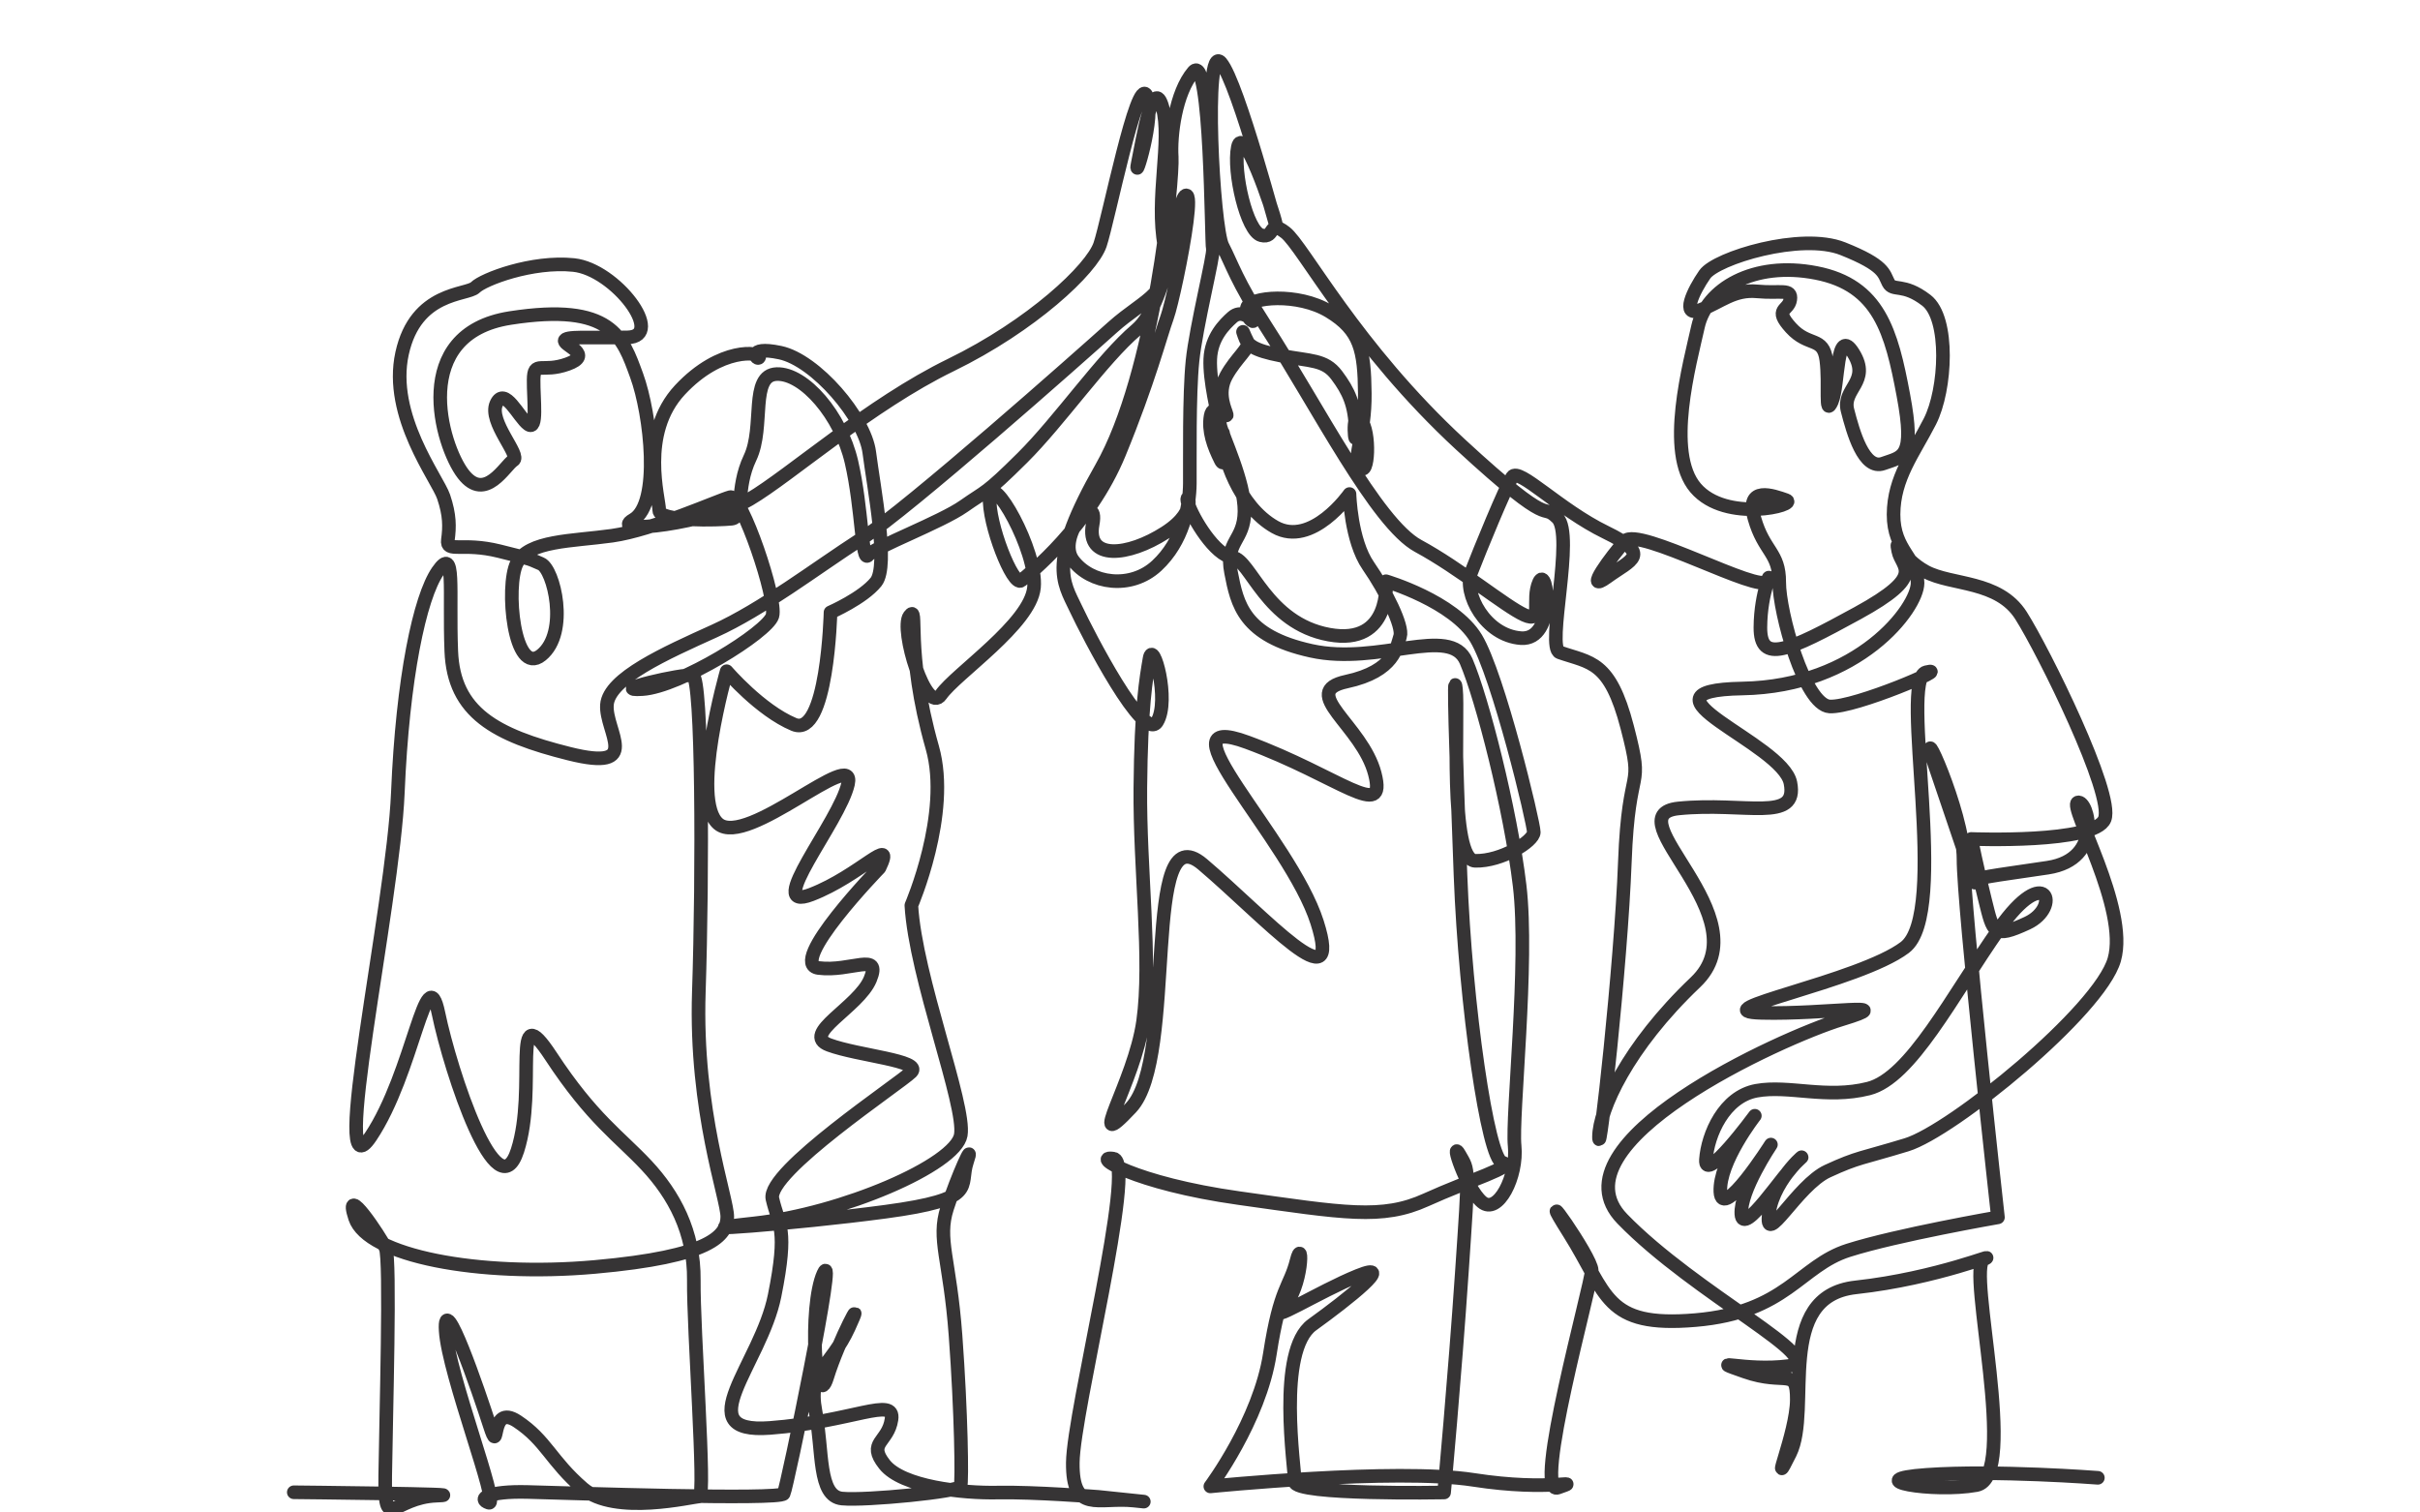
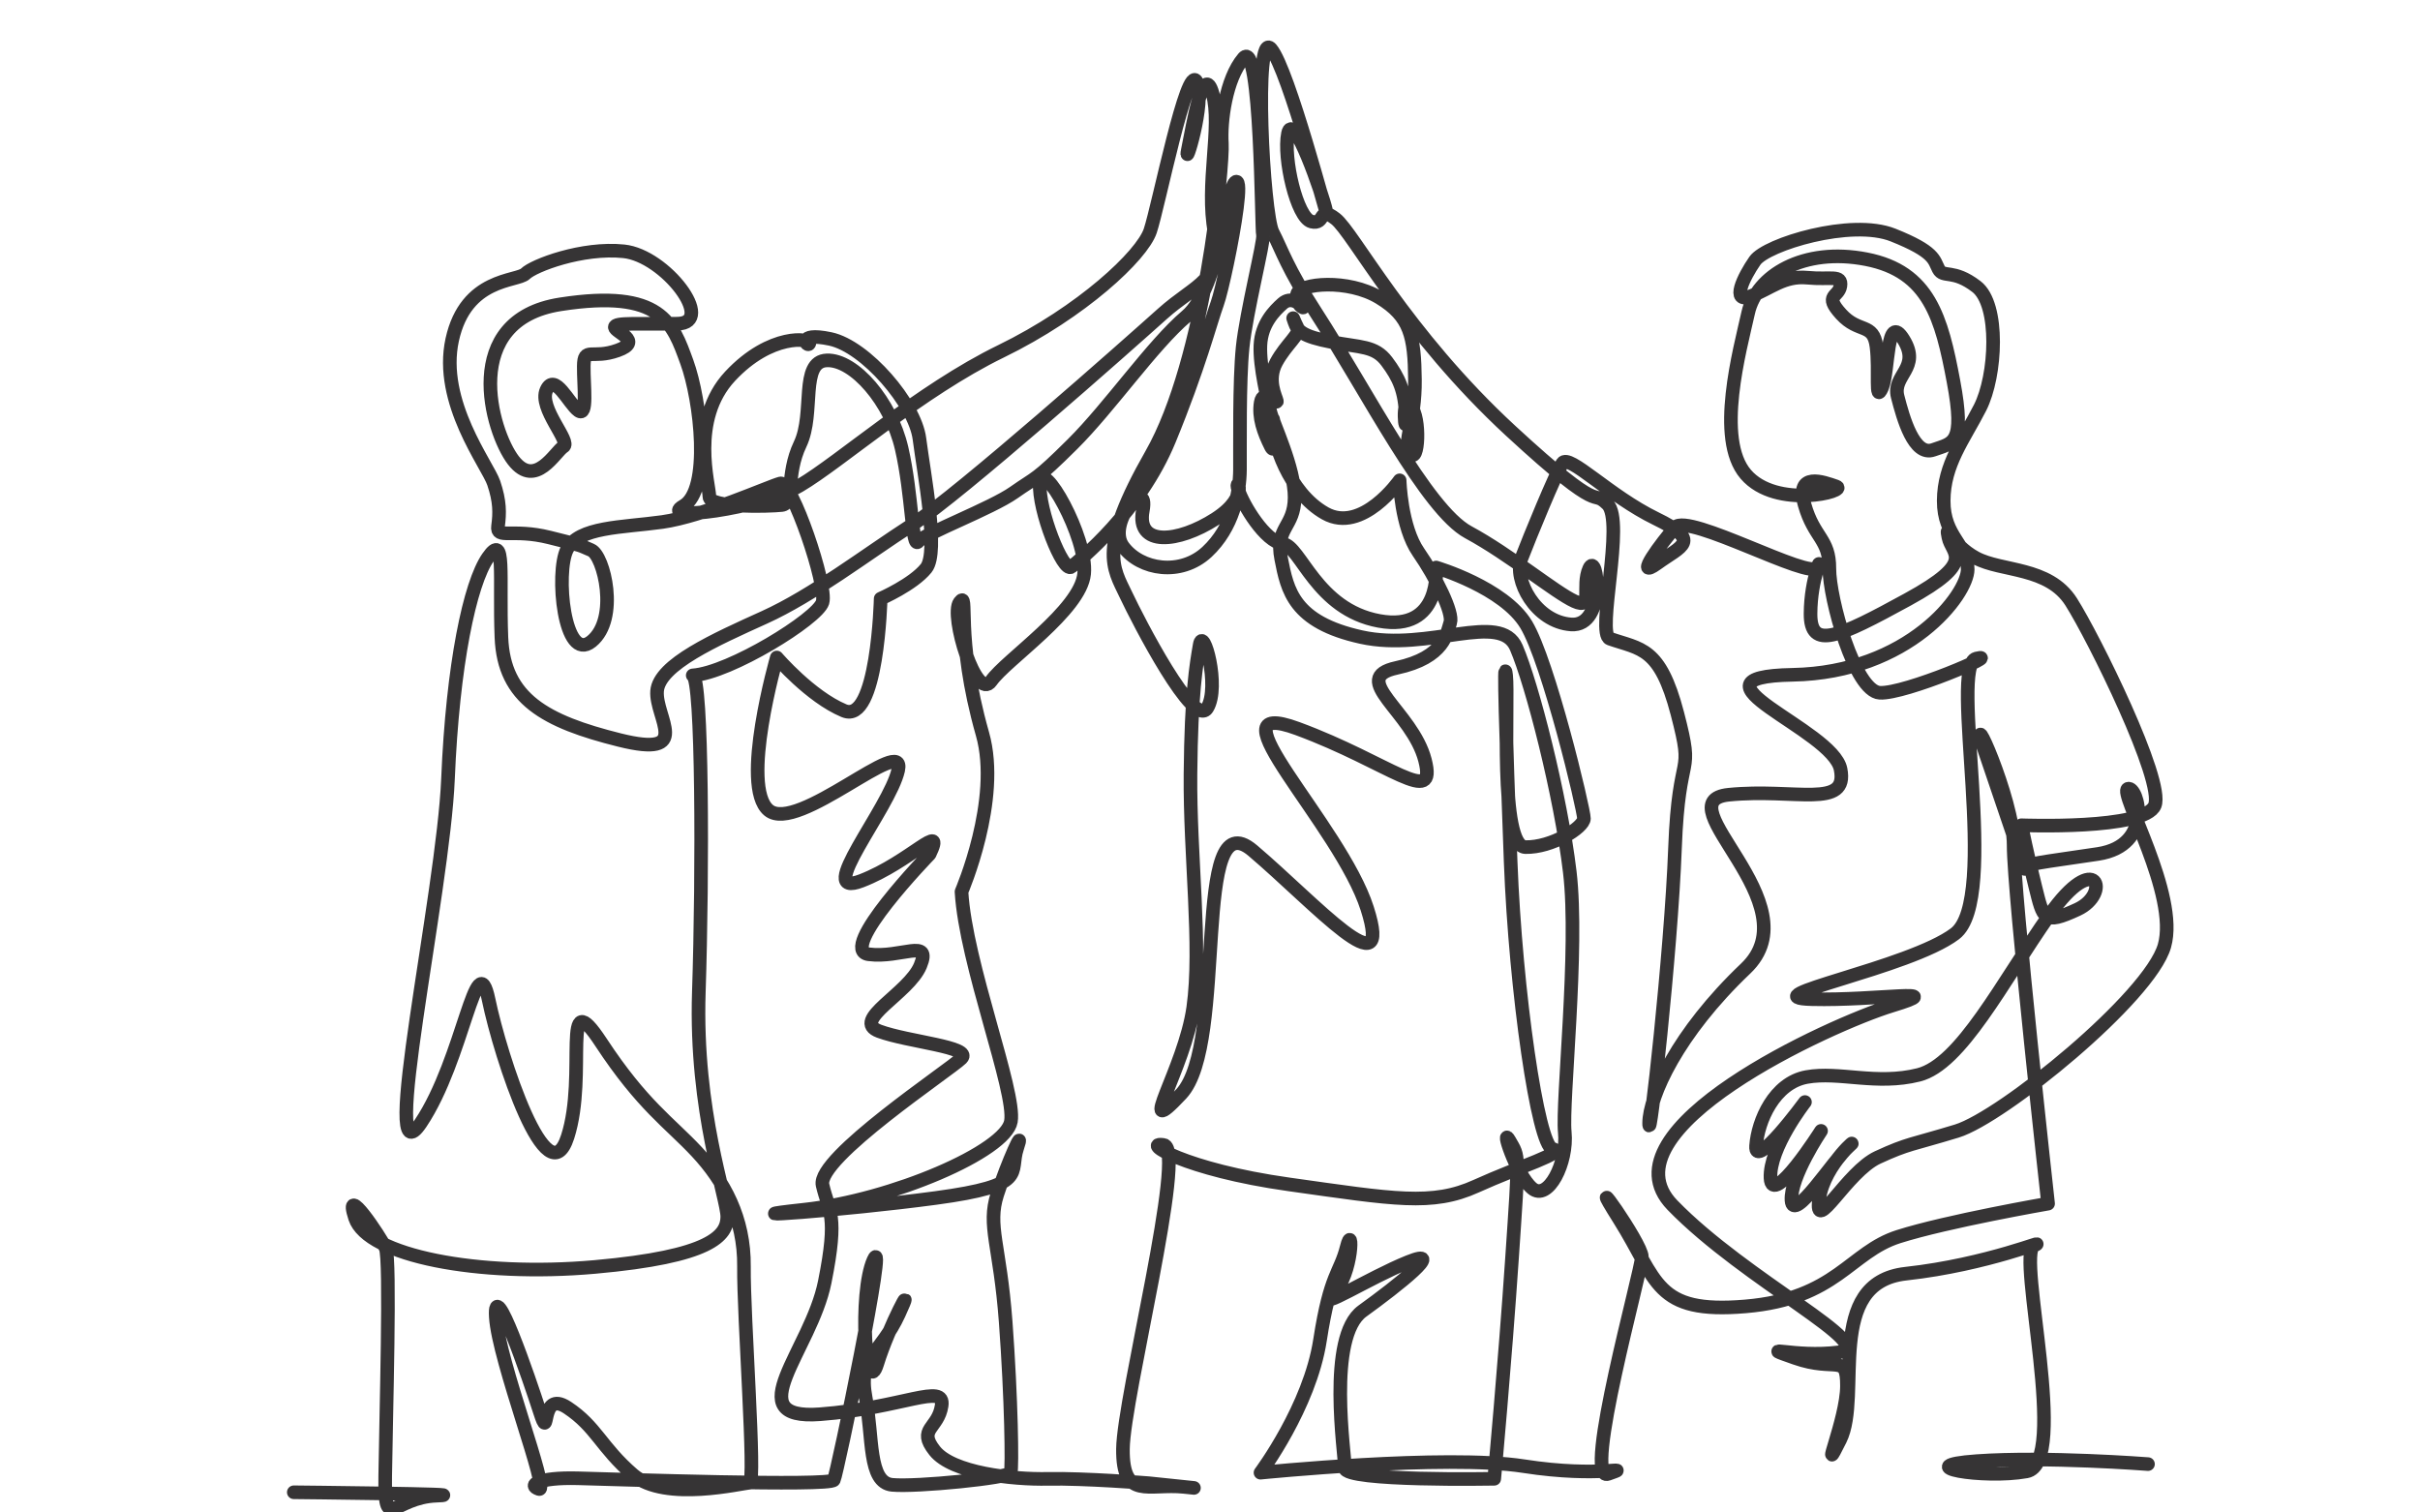
<svg xmlns="http://www.w3.org/2000/svg" version="1.1" x="0px" y="0px" width="1280px" height="800px" viewBox="0 0 1280 800" enable-background="new 0 0 1280 800" xml:space="preserve">
  <g id="New_Layer">
-     <path fill-rule="evenodd" clip-rule="evenodd" fill="none" stroke="#363435" stroke-width="7.199" stroke-linecap="round" stroke-linejoin="round" stroke-miterlimit="10" d="   M155.391,789.309c0,0,98.877,0.985,75.594,1.793c-23.28,0.809-27.649,20.538-27.234-10.631   c0.415-31.148,2.894-114.535,0.236-120.256c-2.656-5.719-22.745-35.895-16.184-15.957c6.564,19.948,65.196,31.354,126.805,25.876   c61.622-5.481,69.958-16.575,70.069-26.462c0.113-9.89-17.141-55.517-15.044-118.93c2.096-63.322,1.876-166.503-3.23-167.507   s-46.152,8.518-26.522,7.248c19.631-1.271,66.013-29.98,68.668-38.696c2.655-8.71-16.327-64.43-22.309-62.823   c-5.982,1.606-41.102,17.401-62.436,20.387c-21.335,2.982-44.327,2.416-50.442,14.542c-6.116,12.13-1.617,60.508,13.023,48.581   c14.639-11.928,6.532-45.467-0.249-48.264c-6.78-2.798-2.533-1.816-22.063-6.684c-19.526-4.862-28.118,1.064-27.176-5.928   c0.943-6.987,1.023-13.12-2.256-22.838c-3.278-9.717-29.22-42.745-21.974-75.818c7.241-33.05,34.418-30.645,38.727-34.911   c4.306-4.266,29.94-14.133,52.023-11.854c22.086,2.278,48.891,37.898,28.46,38.279c-20.427,0.382-33.176-0.801-33.209,1.823   c-0.031,2.622,15.228,7.365,1.551,12.284c-13.675,4.919-17.842-2.184-17.973,8.313c-0.132,10.499,2.213,27.187-2.848,23.563   s-12.508-20.437-16.885-10.915c-4.376,9.521,13.271,27.465,8.982,29.987c-4.289,2.523-14.759,22.417-26.483,7.235   c-11.717-15.173-28.804-74.212,24.885-82.531c53.695-8.324,59.428,10.18,66.846,30.482c7.42,20.314,12.821,67.752-1.761,76.158   c-14.584,8.41,40.024,1.86,61.471-10.768c21.444-12.622,63.6-50.139,106.416-70.988c42.804-20.848,74.607-50.7,78.987-63.711   c4.379-13.012,19.548-89.507,24.558-78.914c5.014,10.595-7.25,48.733-4.575,35.692c2.67-13.038,8.079-46.954,13.033-29.383   c4.952,17.585-3.831,47.953,1.054,73.421c4.887,25.485-9.611,26.885-27.654,43.075c-18.046,16.198-107.482,95.502-132.375,111.556   c-24.9,16.057-52.422,37.315-78.135,48.973c-25.716,11.655-55.72,24.963-56.741,38.989c-1.023,14.031,19.193,35.635-19.932,25.867   c-39.106-9.762-61.119-21.73-62.4-54.252c-1.282-32.496,2.433-56.079-7.115-42.285c-9.55,13.794-18.637,56.57-21.147,117.13   c-2.513,60.642-37.058,215.842-14.383,181.984c22.66-33.83,29.458-96.243,35.882-65.239c6.429,31.025,31.109,105.82,41.789,72.525   c10.672-33.267-4.08-83.027,17.715-49.851c21.813,33.204,36.236,42.402,50.59,57.783c14.359,15.389,25.254,35.114,24.958,60.752   c-0.294,25.653,6.394,114.427,2.967,114.337c-3.428-0.089-44.685,10.359-61.645-4.277c-16.952-14.625-19.389-25.322-34.675-35.467   c-15.282-10.142-8.817,20.148-14.583,2.276c-5.765-17.865-24.73-73.221-23.319-50.183c1.412,23.047,28.771,92.867,22.8,90.938   c-5.972-1.928-0.778-6.226,20.628-5.667c21.409,0.56,133.628,4.388,135.382,0.887c1.752-3.504,28.865-133.868,20.971-116.382   c-7.895,17.49-4.238,75.15,1.979,54.934c6.214-20.206,21.06-47.262,11.419-26.271c-9.649,21.001-21.658,22.464-17.605,43.829   c4.054,21.378,1.225,45.245,14.072,46.472c12.848,1.221,61.784-3.708,62.669-6.343c0.882-2.641,0.388-39.006-2.633-79.837   c-3.02-40.791-9.772-50.697-4.466-67.365c5.304-16.657,14.931-37.62,10.521-24.479c-4.414,13.147,6.655,19.618-43.074,26.3   c-49.72,6.681-115.665,11.171-69.399,6.171c46.274-4.998,106.463-30.855,109.188-46.689c2.725-15.829-23.961-83.572-26.137-121.523   c0,0,20.995-48.501,11.103-83.339c-14.83-52.218-6.897-76.608-12.089-69.712c-5.188,6.896,8.846,52.93,16.64,41.695   c7.799-11.23,47.318-37.484,49.209-56.754c1.891-19.262-22.427-61.951-23.418-47.949c-0.992,14.008,12.329,47.676,16.63,44.27   c4.297-3.404,36.107-28.946,51.813-67.146c15.693-38.169,21.877-62.539,25.373-72.083c1.159-3.173,3.215-11.539,5.25-21.241   c4.091-19.479,8.108-44.324,4.686-43.238c-5.125,1.627-8.155,55.771-26.188,71.089c-18.041,15.323-40.507,48.06-60.309,67.729   c-19.804,19.68-18.925,17.072-30.949,25.547c-12.022,8.475-47.12,21.646-50.577,25.947c-3.456,4.304-3.151-24.632-8.854-49.313   c-5.701-24.669-25.05-47.029-39.534-46.504c-14.481,0.523-6.271,27.866-14.123,44.315c-7.855,16.459-2.911,31.482-9.737,32.191   c-6.826,0.707-38.365,1.689-38.292-4.442c0.073-6.134-10.591-40.564,10.967-63.68c21.551-23.105,42.801-19.967,41.92-17.362   c-0.881,2.603-7.591-6.311,11.094-2.356c18.692,3.954,44.773,34.353,47.134,52.809c2.362,18.463,10.454,59.88,3.541,68.485   c-6.915,8.604-24.053,16.082-24.053,16.082s-1.573,66.728-19.414,59.25c-17.837-7.474-35.519-28.12-35.519-28.12   s-19.554,68.073-4.334,80.77c15.224,12.702,73.017-41.277,68.535-21.161c-4.484,20.125-45.157,68.409-19.418,58.488   c25.735-9.925,44.764-32.338,36.03-14.067c0,0-49.249,50.736-32.18,52.934c17.072,2.193,33.429-8.852,27.29,5.978   c-6.141,14.836-37.074,29.045-21.744,34.729c15.333,5.685,49.52,8.317,43.469,14.345c-6.051,6.023-76.707,52.795-73.443,67.019   c3.266,14.227,8.391,15.241,1.144,51.318c-7.252,36.108-46.22,73.188-2.486,69.896c43.743-3.292,66.169-16.887,64.327-4.529   c-1.844,12.361-12.986,12.073-3.678,23.842c9.31,11.773,41.007,15.264,59.881,14.869c18.877-0.396,53.176,2.279,53.176,2.279   s37.684,3.925,18.839,1.964c-18.839-1.964-32.579,7.152-32.324-20.056c0.25-27.187,33.925-158.871,21.578-160.782   c-12.342-1.907,10.702,13.034,66.283,20.841c55.61,7.81,75.692,11.521,98.974,0.94c23.284-10.573,48.086-17.915,40.364-19.711   c-7.724-1.792-19.526-83.387-22.132-151.877c-2.605-68.389-3.844-111.265-2.393-98.538c1.453,12.729-3.726,90.435,10.166,90.784   c13.898,0.346,30.956-10.355,30.987-15.124c0.031-4.766-18.723-82.954-30.554-102.586c-11.828-19.623-47.636-30.163-47.636-30.163   s3.16,34.34-30.119,28.243c-33.266-6.091-41.531-39.663-50.91-40.771c-9.382-1.108-21.165-20.704-23.657-28.659   c-2.492-7.953,7.658,2.822-12.081,15.497c-19.742,12.677-41.95,14.765-38.359-4.448c3.59-19.208-19.685,6.535-10.417,19.045   c9.271,12.518,30.583,15.675,44.352,2.846c13.771-12.825,17.344-31.165,17.451-43.44c0.105-12.272-0.45-46.465,1.413-64.812   c1.864-18.34,11.57-56.604,10.74-59.246c-0.831-2.647-0.807-104.844-10.266-93.724c-9.459,11.122-12.212,33.755-11.461,45.129   c0.752,11.375-8.68,114.371-37.273,164.495c-28.622,50.174-20.183,60.034-13.486,74.246c6.697,14.218,36.074,71.201,43.007,59.938   c6.934-11.258-2.173-43.998-3.971-33.503c-1.802,10.505-4.5,25.379-4.884,68.471c-0.386,43.134,6.03,90.887,1.464,123.412   c-4.571,32.548-31.48,72.498-6.401,45.749c25.063-26.737,4.827-156.841,37.923-128.714c33.126,28.151,74.697,75.067,60.49,30.601   c-14.191-44.416-85.412-113.067-36.863-95.151c48.589,17.926,74.063,42.333,67.411,16.636   c-6.646-25.684-40.697-43.236-15.018-48.757c25.686-5.519,26.64-18.682,28.387-23.909c1.746-5.229-7.511-23.905-16.81-37.308   c-9.291-13.396-9.953-37.982-9.953-37.982s-19.862,28.472-39.409,17.461c-19.542-11.008-27.846-38.395-27.764-48.033   c0.082-9.64,2.814,20.232-0.961,12.688c-3.775-7.543-6.692-15.504-5.344-23.36c1.346-7.854,8.942,1.535,8.533-0.666   c-0.403-2.202-5.447-11.085-0.251-20.598c5.196-9.507,12.916-15.012,11.238-18.114c-1.679-3.106-3.344-7.958-1.679-3.106   c1.665,4.857,4.201,7.544,19.527,10.541c15.328,3,23.012,1.87,29.342,10.348c6.336,8.474,9.692,15.564,10.016,29.161   c0.321,13.594-2.898-11.902,2.602-5.637c5.501,6.272,4.028,31.224-0.189,24.984c-4.221-6.244,2.684-16.156,2.431-38.949   c-0.256-22.784-2.305-33.341-18.856-43.371c-16.549-10.026-42.141-7.579-43.471-1.922c-1.324,5.656,4.62,8.426,2.932,6.631   c-1.693-1.787-6.35-5.401-10.643-1.567c-4.299,3.837-11.177,10.673-11.699,22.042c-0.525,11.374,4.013,29.441,5.242,35.166   c1.231,5.73,12.978,29.686,12.844,45.472c-0.132,15.791-10.373,15.541-7.099,32.297c3.274,16.767,6.548,33.538,42.366,41.448   c35.828,7.919,73.597-13.999,82.006,5.544c8.412,19.553,23.408,78.015,28.271,118.666c4.868,40.693-4.246,121.71-2.641,137.662   c1.611,15.96-8.824,36.929-17.353,29.632c-8.523-7.298-16.908-34.043-11.828-25.07s5.104,5.437,1.276,61.974   c-3.83,56.604-9.411,116.787-9.411,116.787s-79.02,1.482-78.966-5.616c0.059-7.099-9.737-69.418,9.245-83.101   c18.976-13.682,44.864-34.267,24.216-25.945c-20.647,8.323-49.959,27.05-39.584,16.691c10.377-10.36,10.602-38.68,7.061-24.609   c-3.543,14.071-8.687,13.938-14.121,49.228c-5.436,35.315-31.478,70.119-31.478,70.119s97.958-9.865,139.138-3.463   c41.197,6.404,58.504-0.858,44.72,4.112c-13.779,4.965,17.813-107.743,17.854-114.829c0.042-7.083-32.301-52.169-11.899-19.785   c20.416,32.406,18.596,50.082,66.721,46.009c48.134-4.074,55.119-28.706,80.928-36.904c25.809-8.193,79.116-17.453,79.116-17.453   s-18.313-164.896-18.223-189.596c0.089-24.681-25.409-79.929-15.244-49.737c10.172,30.216,22.05,64.905,21.203,62.238   c-0.849-2.67,8.586-3.315,38.621-7.857c30.033-4.536,21.04-36.109,15.889-34.476c-5.148,1.637,27.085,55.918,19.293,83.1   c-7.797,27.195-85.735,90.588-109.812,97.938c-24.075,7.35-25.481,6.403-41.829,13.949c-16.349,7.549-33.682,41.634-31.014,22.223   c2.67-19.407,23.343-34.805,15.586-27.927c-7.758,6.882-29.388,40.851-30.185,28.437c-0.799-12.415,15.631-36.769,15.631-36.769   s-25.955,40.929-26.733,24.976c-0.779-15.946,18.221-40.229,18.221-40.229s-26.788,36.472-25.861,23.223   c0.928-13.245,9.605-33.365,26.786-36.465c17.175-3.096,36.879,4.477,59.221-1.143c22.341-5.623,44.135-48.945,69.149-84.536   c24.997-35.566,32.877-11.339,14.838-2.966c-18.044,8.372-18.022,5.003-22.26-11.873c-4.23-16.868-7.42-32.645-7.42-32.645   s65.412,2.579,70.596-10.519c5.18-13.095-32.313-88.876-44.243-107.643c-11.923-18.759-36.759-15.853-50.427-23.221   c-13.666-7.365-16.183-19.726-14.508-10.899c1.68,8.825,15.356,12.678-21.531,32.869c-36.893,20.196-51.477,26.871-51.385,7.526   c0.095-19.337,6.997-31.47,3.543-24.522c-3.455,6.943-68.267-28.906-75.149-21.17c-6.885,7.733-22.395,28.435-9.514,19.09   c12.878-9.351,24.009-11.712-0.722-23.733c-24.716-12.019-45.938-34.475-49.388-29.295c-3.448,5.183-17.339,39.077-21.684,50.386   c-4.35,11.312,7.476,33.573,26.28,34.916c18.806,1.342,13.918-39.2,9.586-29.646c-4.332,9.56,2.43,22.03-7.801,17.382   c-10.231-4.645-34.034-24.556-56.173-36.516c-22.128-11.952-53.574-74.437-80.552-116.132   c-15.391-23.788-17.906-32.814-22.938-42.556c-5.028-9.741-10.148-107.678-0.879-96.988c9.274,10.693,30.736,93.329,29.1,85.422   c-1.642-7.908-17.446-53.719-20.109-40.684c-2.669,13.043,4.736,44.688,12.39,46.621c7.654,1.932,3.48-8.663,12.795-1.441   c9.317,7.219,36.857,60.665,92.655,112.169c51.109,47.181,41.776,29.703,51.125,38.71c9.344,9.01-6.047,68.632,1.282,71.196   c16.217,5.676,26.491,4.173,35.706,39.591c9.219,35.448,0.763,16.742-1.257,71.314c-2.018,54.636-13.764,159.489-13.681,145.338   c0.083-14.146,14.849-47.352,51.044-81.761c36.177-34.391-44.073-88.418-8.942-91.947c35.131-3.528,63.351,7.75,59.165-13.503   c-4.186-21.239-87.077-48.82-25.451-49.933c61.647-1.115,92.638-42.57,92.688-55.758c0.051-13.183-12.771-17.01-12.692-36.333   c0.079-19.317,10.608-32.277,19.228-49.181c8.615-16.901,10.459-54.564-1.896-64.061c-12.356-9.5-17.503-4.366-20.049-9.247   c-2.543-4.878-1.878-9.167-24.05-18.016c-22.163-8.85-67.054,4.956-73.074,13.564c-6.019,8.611-12.925,22.897-2.23,18.775   c10.694-4.124,17.563-10.963,29.939-9.79c12.376,1.175,18.37-1.746,17.487,4.362c-0.882,6.11-8.988,4.603,0.356,14.9   c9.354,10.303,17.07,4.354,18.721,17.106c1.653,12.751-0.989,30.662,2.897,21.987c3.881-8.674,2.092-40.779,11.429-25.653   c9.341,15.133-6.063,18.709-3.12,30.184c2.944,11.477,8.632,31.854,18.911,28.154c10.277-3.698,16.905-2.711,10.62-36.21   c-6.281-33.477-12.798-58.094-46.086-64.589c-33.271-6.491-58.112,8.673-62.483,28.276c-4.369,19.606-17.436,66.644-1.295,85.463   c16.146,18.833,54.678,8.796,47.847,6.436c-6.83-2.362-21.764-7.993-16.723,9.689c5.049,17.688,13.174,17.888,13.099,33.701   c-0.073,15.822,13.396,64.973,26.665,65.741c13.269,0.77,65.601-21.698,51.028-18.098c-14.574,3.601,12.805,127.358-11.279,145.578   c-24.091,18.229-109.929,33.723-75.63,34.588c34.305,0.868,74.374-6.359,42.303,3.43c-32.072,9.789-154.752,65.598-116.087,105.517   c38.714,39.964,110.726,74.925,87.786,77.876c-22.933,2.956-44.662-4.701-22.933,2.956c21.74,7.66,27.519-2.837,27.438,14.905   c-0.08,17.749-15.147,51.69-3.57,28.31c11.573-23.372-8.78-83.021,34.776-87.805c43.562-4.784,76.848-19.288,67.663-14.799   c-9.187,4.487,19.107,115.247-3.858,119.383c-22.965,4.142-63.09-2.827-26.37-5.423c36.726-2.597,90.595,1.569,90.595,1.569" />
+     <path fill-rule="evenodd" clip-rule="evenodd" fill="none" stroke="#363435" stroke-width="7.199" stroke-linecap="round" stroke-linejoin="round" stroke-miterlimit="10" d="   M155.391,789.309c0,0,98.877,0.985,75.594,1.793c-23.28,0.809-27.649,20.538-27.234-10.631   c0.415-31.148,2.894-114.535,0.236-120.256c-2.656-5.719-22.745-35.895-16.184-15.957c6.564,19.948,65.196,31.354,126.805,25.876   c61.622-5.481,69.958-16.575,70.069-26.462c0.113-9.89-17.141-55.517-15.044-118.93c2.096-63.322,1.876-166.503-3.23-167.507   c19.631-1.271,66.013-29.98,68.668-38.696c2.655-8.71-16.327-64.43-22.309-62.823   c-5.982,1.606-41.102,17.401-62.436,20.387c-21.335,2.982-44.327,2.416-50.442,14.542c-6.116,12.13-1.617,60.508,13.023,48.581   c14.639-11.928,6.532-45.467-0.249-48.264c-6.78-2.798-2.533-1.816-22.063-6.684c-19.526-4.862-28.118,1.064-27.176-5.928   c0.943-6.987,1.023-13.12-2.256-22.838c-3.278-9.717-29.22-42.745-21.974-75.818c7.241-33.05,34.418-30.645,38.727-34.911   c4.306-4.266,29.94-14.133,52.023-11.854c22.086,2.278,48.891,37.898,28.46,38.279c-20.427,0.382-33.176-0.801-33.209,1.823   c-0.031,2.622,15.228,7.365,1.551,12.284c-13.675,4.919-17.842-2.184-17.973,8.313c-0.132,10.499,2.213,27.187-2.848,23.563   s-12.508-20.437-16.885-10.915c-4.376,9.521,13.271,27.465,8.982,29.987c-4.289,2.523-14.759,22.417-26.483,7.235   c-11.717-15.173-28.804-74.212,24.885-82.531c53.695-8.324,59.428,10.18,66.846,30.482c7.42,20.314,12.821,67.752-1.761,76.158   c-14.584,8.41,40.024,1.86,61.471-10.768c21.444-12.622,63.6-50.139,106.416-70.988c42.804-20.848,74.607-50.7,78.987-63.711   c4.379-13.012,19.548-89.507,24.558-78.914c5.014,10.595-7.25,48.733-4.575,35.692c2.67-13.038,8.079-46.954,13.033-29.383   c4.952,17.585-3.831,47.953,1.054,73.421c4.887,25.485-9.611,26.885-27.654,43.075c-18.046,16.198-107.482,95.502-132.375,111.556   c-24.9,16.057-52.422,37.315-78.135,48.973c-25.716,11.655-55.72,24.963-56.741,38.989c-1.023,14.031,19.193,35.635-19.932,25.867   c-39.106-9.762-61.119-21.73-62.4-54.252c-1.282-32.496,2.433-56.079-7.115-42.285c-9.55,13.794-18.637,56.57-21.147,117.13   c-2.513,60.642-37.058,215.842-14.383,181.984c22.66-33.83,29.458-96.243,35.882-65.239c6.429,31.025,31.109,105.82,41.789,72.525   c10.672-33.267-4.08-83.027,17.715-49.851c21.813,33.204,36.236,42.402,50.59,57.783c14.359,15.389,25.254,35.114,24.958,60.752   c-0.294,25.653,6.394,114.427,2.967,114.337c-3.428-0.089-44.685,10.359-61.645-4.277c-16.952-14.625-19.389-25.322-34.675-35.467   c-15.282-10.142-8.817,20.148-14.583,2.276c-5.765-17.865-24.73-73.221-23.319-50.183c1.412,23.047,28.771,92.867,22.8,90.938   c-5.972-1.928-0.778-6.226,20.628-5.667c21.409,0.56,133.628,4.388,135.382,0.887c1.752-3.504,28.865-133.868,20.971-116.382   c-7.895,17.49-4.238,75.15,1.979,54.934c6.214-20.206,21.06-47.262,11.419-26.271c-9.649,21.001-21.658,22.464-17.605,43.829   c4.054,21.378,1.225,45.245,14.072,46.472c12.848,1.221,61.784-3.708,62.669-6.343c0.882-2.641,0.388-39.006-2.633-79.837   c-3.02-40.791-9.772-50.697-4.466-67.365c5.304-16.657,14.931-37.62,10.521-24.479c-4.414,13.147,6.655,19.618-43.074,26.3   c-49.72,6.681-115.665,11.171-69.399,6.171c46.274-4.998,106.463-30.855,109.188-46.689c2.725-15.829-23.961-83.572-26.137-121.523   c0,0,20.995-48.501,11.103-83.339c-14.83-52.218-6.897-76.608-12.089-69.712c-5.188,6.896,8.846,52.93,16.64,41.695   c7.799-11.23,47.318-37.484,49.209-56.754c1.891-19.262-22.427-61.951-23.418-47.949c-0.992,14.008,12.329,47.676,16.63,44.27   c4.297-3.404,36.107-28.946,51.813-67.146c15.693-38.169,21.877-62.539,25.373-72.083c1.159-3.173,3.215-11.539,5.25-21.241   c4.091-19.479,8.108-44.324,4.686-43.238c-5.125,1.627-8.155,55.771-26.188,71.089c-18.041,15.323-40.507,48.06-60.309,67.729   c-19.804,19.68-18.925,17.072-30.949,25.547c-12.022,8.475-47.12,21.646-50.577,25.947c-3.456,4.304-3.151-24.632-8.854-49.313   c-5.701-24.669-25.05-47.029-39.534-46.504c-14.481,0.523-6.271,27.866-14.123,44.315c-7.855,16.459-2.911,31.482-9.737,32.191   c-6.826,0.707-38.365,1.689-38.292-4.442c0.073-6.134-10.591-40.564,10.967-63.68c21.551-23.105,42.801-19.967,41.92-17.362   c-0.881,2.603-7.591-6.311,11.094-2.356c18.692,3.954,44.773,34.353,47.134,52.809c2.362,18.463,10.454,59.88,3.541,68.485   c-6.915,8.604-24.053,16.082-24.053,16.082s-1.573,66.728-19.414,59.25c-17.837-7.474-35.519-28.12-35.519-28.12   s-19.554,68.073-4.334,80.77c15.224,12.702,73.017-41.277,68.535-21.161c-4.484,20.125-45.157,68.409-19.418,58.488   c25.735-9.925,44.764-32.338,36.03-14.067c0,0-49.249,50.736-32.18,52.934c17.072,2.193,33.429-8.852,27.29,5.978   c-6.141,14.836-37.074,29.045-21.744,34.729c15.333,5.685,49.52,8.317,43.469,14.345c-6.051,6.023-76.707,52.795-73.443,67.019   c3.266,14.227,8.391,15.241,1.144,51.318c-7.252,36.108-46.22,73.188-2.486,69.896c43.743-3.292,66.169-16.887,64.327-4.529   c-1.844,12.361-12.986,12.073-3.678,23.842c9.31,11.773,41.007,15.264,59.881,14.869c18.877-0.396,53.176,2.279,53.176,2.279   s37.684,3.925,18.839,1.964c-18.839-1.964-32.579,7.152-32.324-20.056c0.25-27.187,33.925-158.871,21.578-160.782   c-12.342-1.907,10.702,13.034,66.283,20.841c55.61,7.81,75.692,11.521,98.974,0.94c23.284-10.573,48.086-17.915,40.364-19.711   c-7.724-1.792-19.526-83.387-22.132-151.877c-2.605-68.389-3.844-111.265-2.393-98.538c1.453,12.729-3.726,90.435,10.166,90.784   c13.898,0.346,30.956-10.355,30.987-15.124c0.031-4.766-18.723-82.954-30.554-102.586c-11.828-19.623-47.636-30.163-47.636-30.163   s3.16,34.34-30.119,28.243c-33.266-6.091-41.531-39.663-50.91-40.771c-9.382-1.108-21.165-20.704-23.657-28.659   c-2.492-7.953,7.658,2.822-12.081,15.497c-19.742,12.677-41.95,14.765-38.359-4.448c3.59-19.208-19.685,6.535-10.417,19.045   c9.271,12.518,30.583,15.675,44.352,2.846c13.771-12.825,17.344-31.165,17.451-43.44c0.105-12.272-0.45-46.465,1.413-64.812   c1.864-18.34,11.57-56.604,10.74-59.246c-0.831-2.647-0.807-104.844-10.266-93.724c-9.459,11.122-12.212,33.755-11.461,45.129   c0.752,11.375-8.68,114.371-37.273,164.495c-28.622,50.174-20.183,60.034-13.486,74.246c6.697,14.218,36.074,71.201,43.007,59.938   c6.934-11.258-2.173-43.998-3.971-33.503c-1.802,10.505-4.5,25.379-4.884,68.471c-0.386,43.134,6.03,90.887,1.464,123.412   c-4.571,32.548-31.48,72.498-6.401,45.749c25.063-26.737,4.827-156.841,37.923-128.714c33.126,28.151,74.697,75.067,60.49,30.601   c-14.191-44.416-85.412-113.067-36.863-95.151c48.589,17.926,74.063,42.333,67.411,16.636   c-6.646-25.684-40.697-43.236-15.018-48.757c25.686-5.519,26.64-18.682,28.387-23.909c1.746-5.229-7.511-23.905-16.81-37.308   c-9.291-13.396-9.953-37.982-9.953-37.982s-19.862,28.472-39.409,17.461c-19.542-11.008-27.846-38.395-27.764-48.033   c0.082-9.64,2.814,20.232-0.961,12.688c-3.775-7.543-6.692-15.504-5.344-23.36c1.346-7.854,8.942,1.535,8.533-0.666   c-0.403-2.202-5.447-11.085-0.251-20.598c5.196-9.507,12.916-15.012,11.238-18.114c-1.679-3.106-3.344-7.958-1.679-3.106   c1.665,4.857,4.201,7.544,19.527,10.541c15.328,3,23.012,1.87,29.342,10.348c6.336,8.474,9.692,15.564,10.016,29.161   c0.321,13.594-2.898-11.902,2.602-5.637c5.501,6.272,4.028,31.224-0.189,24.984c-4.221-6.244,2.684-16.156,2.431-38.949   c-0.256-22.784-2.305-33.341-18.856-43.371c-16.549-10.026-42.141-7.579-43.471-1.922c-1.324,5.656,4.62,8.426,2.932,6.631   c-1.693-1.787-6.35-5.401-10.643-1.567c-4.299,3.837-11.177,10.673-11.699,22.042c-0.525,11.374,4.013,29.441,5.242,35.166   c1.231,5.73,12.978,29.686,12.844,45.472c-0.132,15.791-10.373,15.541-7.099,32.297c3.274,16.767,6.548,33.538,42.366,41.448   c35.828,7.919,73.597-13.999,82.006,5.544c8.412,19.553,23.408,78.015,28.271,118.666c4.868,40.693-4.246,121.71-2.641,137.662   c1.611,15.96-8.824,36.929-17.353,29.632c-8.523-7.298-16.908-34.043-11.828-25.07s5.104,5.437,1.276,61.974   c-3.83,56.604-9.411,116.787-9.411,116.787s-79.02,1.482-78.966-5.616c0.059-7.099-9.737-69.418,9.245-83.101   c18.976-13.682,44.864-34.267,24.216-25.945c-20.647,8.323-49.959,27.05-39.584,16.691c10.377-10.36,10.602-38.68,7.061-24.609   c-3.543,14.071-8.687,13.938-14.121,49.228c-5.436,35.315-31.478,70.119-31.478,70.119s97.958-9.865,139.138-3.463   c41.197,6.404,58.504-0.858,44.72,4.112c-13.779,4.965,17.813-107.743,17.854-114.829c0.042-7.083-32.301-52.169-11.899-19.785   c20.416,32.406,18.596,50.082,66.721,46.009c48.134-4.074,55.119-28.706,80.928-36.904c25.809-8.193,79.116-17.453,79.116-17.453   s-18.313-164.896-18.223-189.596c0.089-24.681-25.409-79.929-15.244-49.737c10.172,30.216,22.05,64.905,21.203,62.238   c-0.849-2.67,8.586-3.315,38.621-7.857c30.033-4.536,21.04-36.109,15.889-34.476c-5.148,1.637,27.085,55.918,19.293,83.1   c-7.797,27.195-85.735,90.588-109.812,97.938c-24.075,7.35-25.481,6.403-41.829,13.949c-16.349,7.549-33.682,41.634-31.014,22.223   c2.67-19.407,23.343-34.805,15.586-27.927c-7.758,6.882-29.388,40.851-30.185,28.437c-0.799-12.415,15.631-36.769,15.631-36.769   s-25.955,40.929-26.733,24.976c-0.779-15.946,18.221-40.229,18.221-40.229s-26.788,36.472-25.861,23.223   c0.928-13.245,9.605-33.365,26.786-36.465c17.175-3.096,36.879,4.477,59.221-1.143c22.341-5.623,44.135-48.945,69.149-84.536   c24.997-35.566,32.877-11.339,14.838-2.966c-18.044,8.372-18.022,5.003-22.26-11.873c-4.23-16.868-7.42-32.645-7.42-32.645   s65.412,2.579,70.596-10.519c5.18-13.095-32.313-88.876-44.243-107.643c-11.923-18.759-36.759-15.853-50.427-23.221   c-13.666-7.365-16.183-19.726-14.508-10.899c1.68,8.825,15.356,12.678-21.531,32.869c-36.893,20.196-51.477,26.871-51.385,7.526   c0.095-19.337,6.997-31.47,3.543-24.522c-3.455,6.943-68.267-28.906-75.149-21.17c-6.885,7.733-22.395,28.435-9.514,19.09   c12.878-9.351,24.009-11.712-0.722-23.733c-24.716-12.019-45.938-34.475-49.388-29.295c-3.448,5.183-17.339,39.077-21.684,50.386   c-4.35,11.312,7.476,33.573,26.28,34.916c18.806,1.342,13.918-39.2,9.586-29.646c-4.332,9.56,2.43,22.03-7.801,17.382   c-10.231-4.645-34.034-24.556-56.173-36.516c-22.128-11.952-53.574-74.437-80.552-116.132   c-15.391-23.788-17.906-32.814-22.938-42.556c-5.028-9.741-10.148-107.678-0.879-96.988c9.274,10.693,30.736,93.329,29.1,85.422   c-1.642-7.908-17.446-53.719-20.109-40.684c-2.669,13.043,4.736,44.688,12.39,46.621c7.654,1.932,3.48-8.663,12.795-1.441   c9.317,7.219,36.857,60.665,92.655,112.169c51.109,47.181,41.776,29.703,51.125,38.71c9.344,9.01-6.047,68.632,1.282,71.196   c16.217,5.676,26.491,4.173,35.706,39.591c9.219,35.448,0.763,16.742-1.257,71.314c-2.018,54.636-13.764,159.489-13.681,145.338   c0.083-14.146,14.849-47.352,51.044-81.761c36.177-34.391-44.073-88.418-8.942-91.947c35.131-3.528,63.351,7.75,59.165-13.503   c-4.186-21.239-87.077-48.82-25.451-49.933c61.647-1.115,92.638-42.57,92.688-55.758c0.051-13.183-12.771-17.01-12.692-36.333   c0.079-19.317,10.608-32.277,19.228-49.181c8.615-16.901,10.459-54.564-1.896-64.061c-12.356-9.5-17.503-4.366-20.049-9.247   c-2.543-4.878-1.878-9.167-24.05-18.016c-22.163-8.85-67.054,4.956-73.074,13.564c-6.019,8.611-12.925,22.897-2.23,18.775   c10.694-4.124,17.563-10.963,29.939-9.79c12.376,1.175,18.37-1.746,17.487,4.362c-0.882,6.11-8.988,4.603,0.356,14.9   c9.354,10.303,17.07,4.354,18.721,17.106c1.653,12.751-0.989,30.662,2.897,21.987c3.881-8.674,2.092-40.779,11.429-25.653   c9.341,15.133-6.063,18.709-3.12,30.184c2.944,11.477,8.632,31.854,18.911,28.154c10.277-3.698,16.905-2.711,10.62-36.21   c-6.281-33.477-12.798-58.094-46.086-64.589c-33.271-6.491-58.112,8.673-62.483,28.276c-4.369,19.606-17.436,66.644-1.295,85.463   c16.146,18.833,54.678,8.796,47.847,6.436c-6.83-2.362-21.764-7.993-16.723,9.689c5.049,17.688,13.174,17.888,13.099,33.701   c-0.073,15.822,13.396,64.973,26.665,65.741c13.269,0.77,65.601-21.698,51.028-18.098c-14.574,3.601,12.805,127.358-11.279,145.578   c-24.091,18.229-109.929,33.723-75.63,34.588c34.305,0.868,74.374-6.359,42.303,3.43c-32.072,9.789-154.752,65.598-116.087,105.517   c38.714,39.964,110.726,74.925,87.786,77.876c-22.933,2.956-44.662-4.701-22.933,2.956c21.74,7.66,27.519-2.837,27.438,14.905   c-0.08,17.749-15.147,51.69-3.57,28.31c11.573-23.372-8.78-83.021,34.776-87.805c43.562-4.784,76.848-19.288,67.663-14.799   c-9.187,4.487,19.107,115.247-3.858,119.383c-22.965,4.142-63.09-2.827-26.37-5.423c36.726-2.597,90.595,1.569,90.595,1.569" />
  </g>
  <g id="MasterLayer_1">
</g>
</svg>